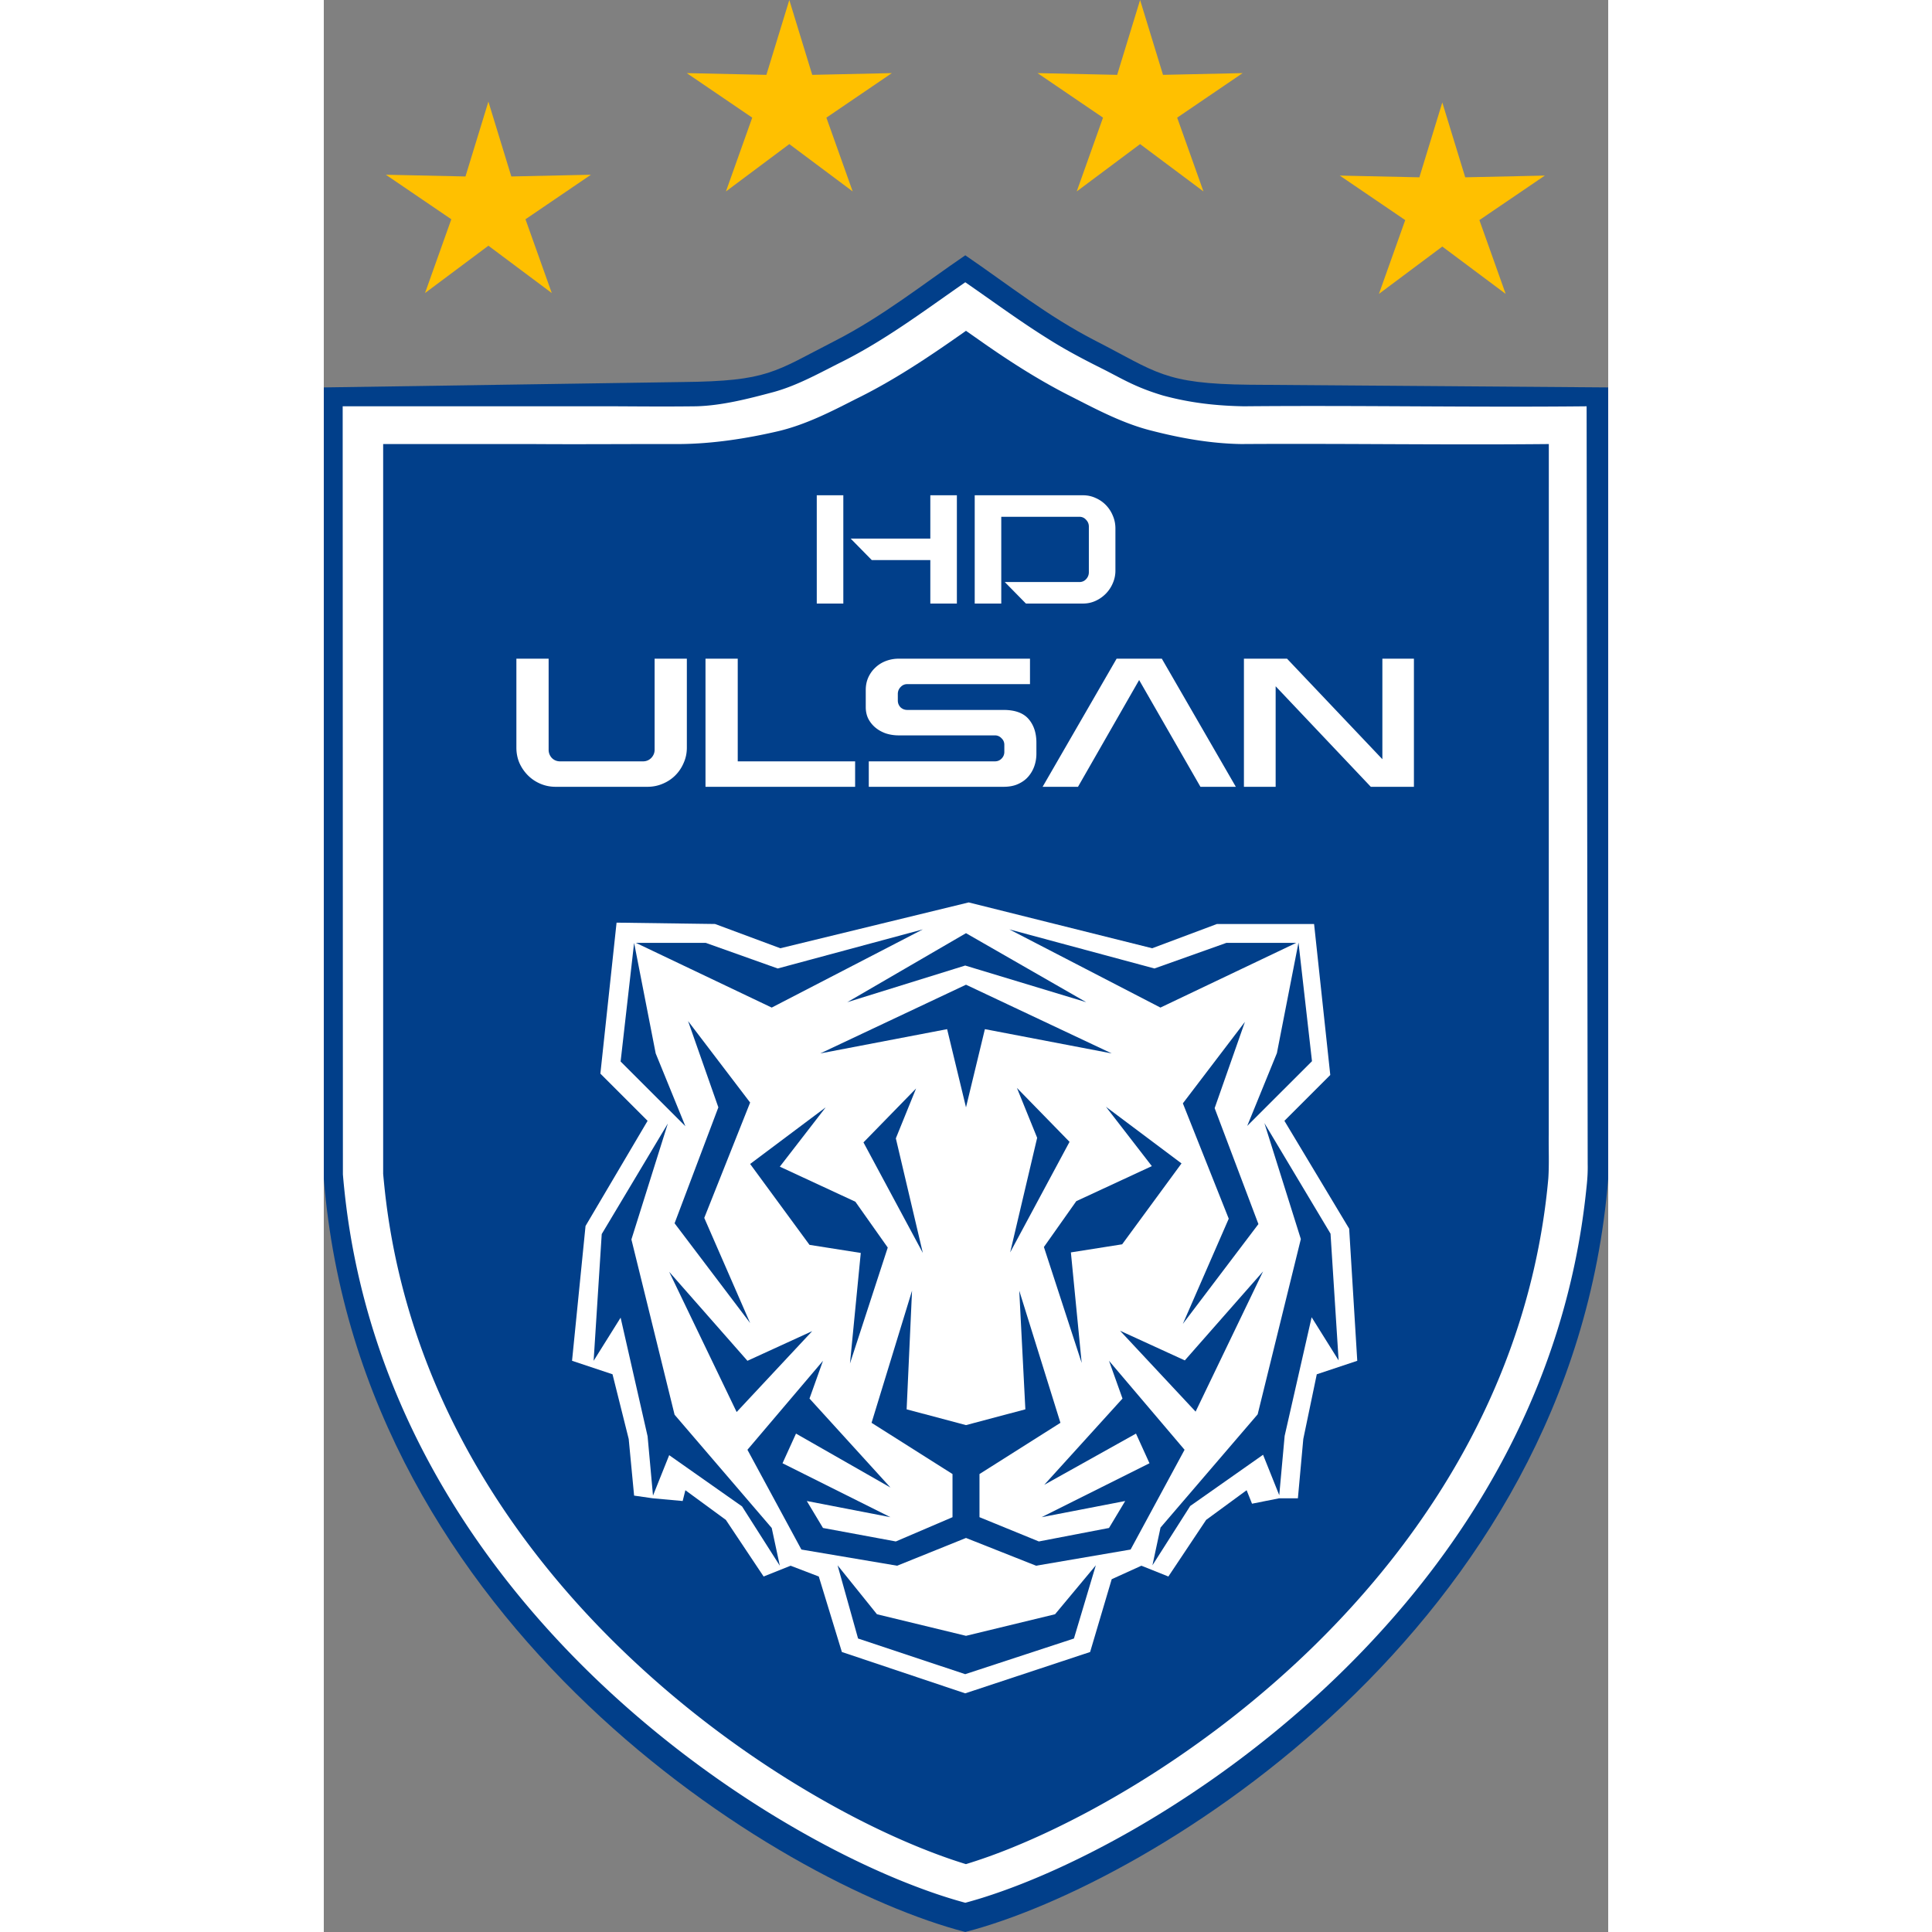
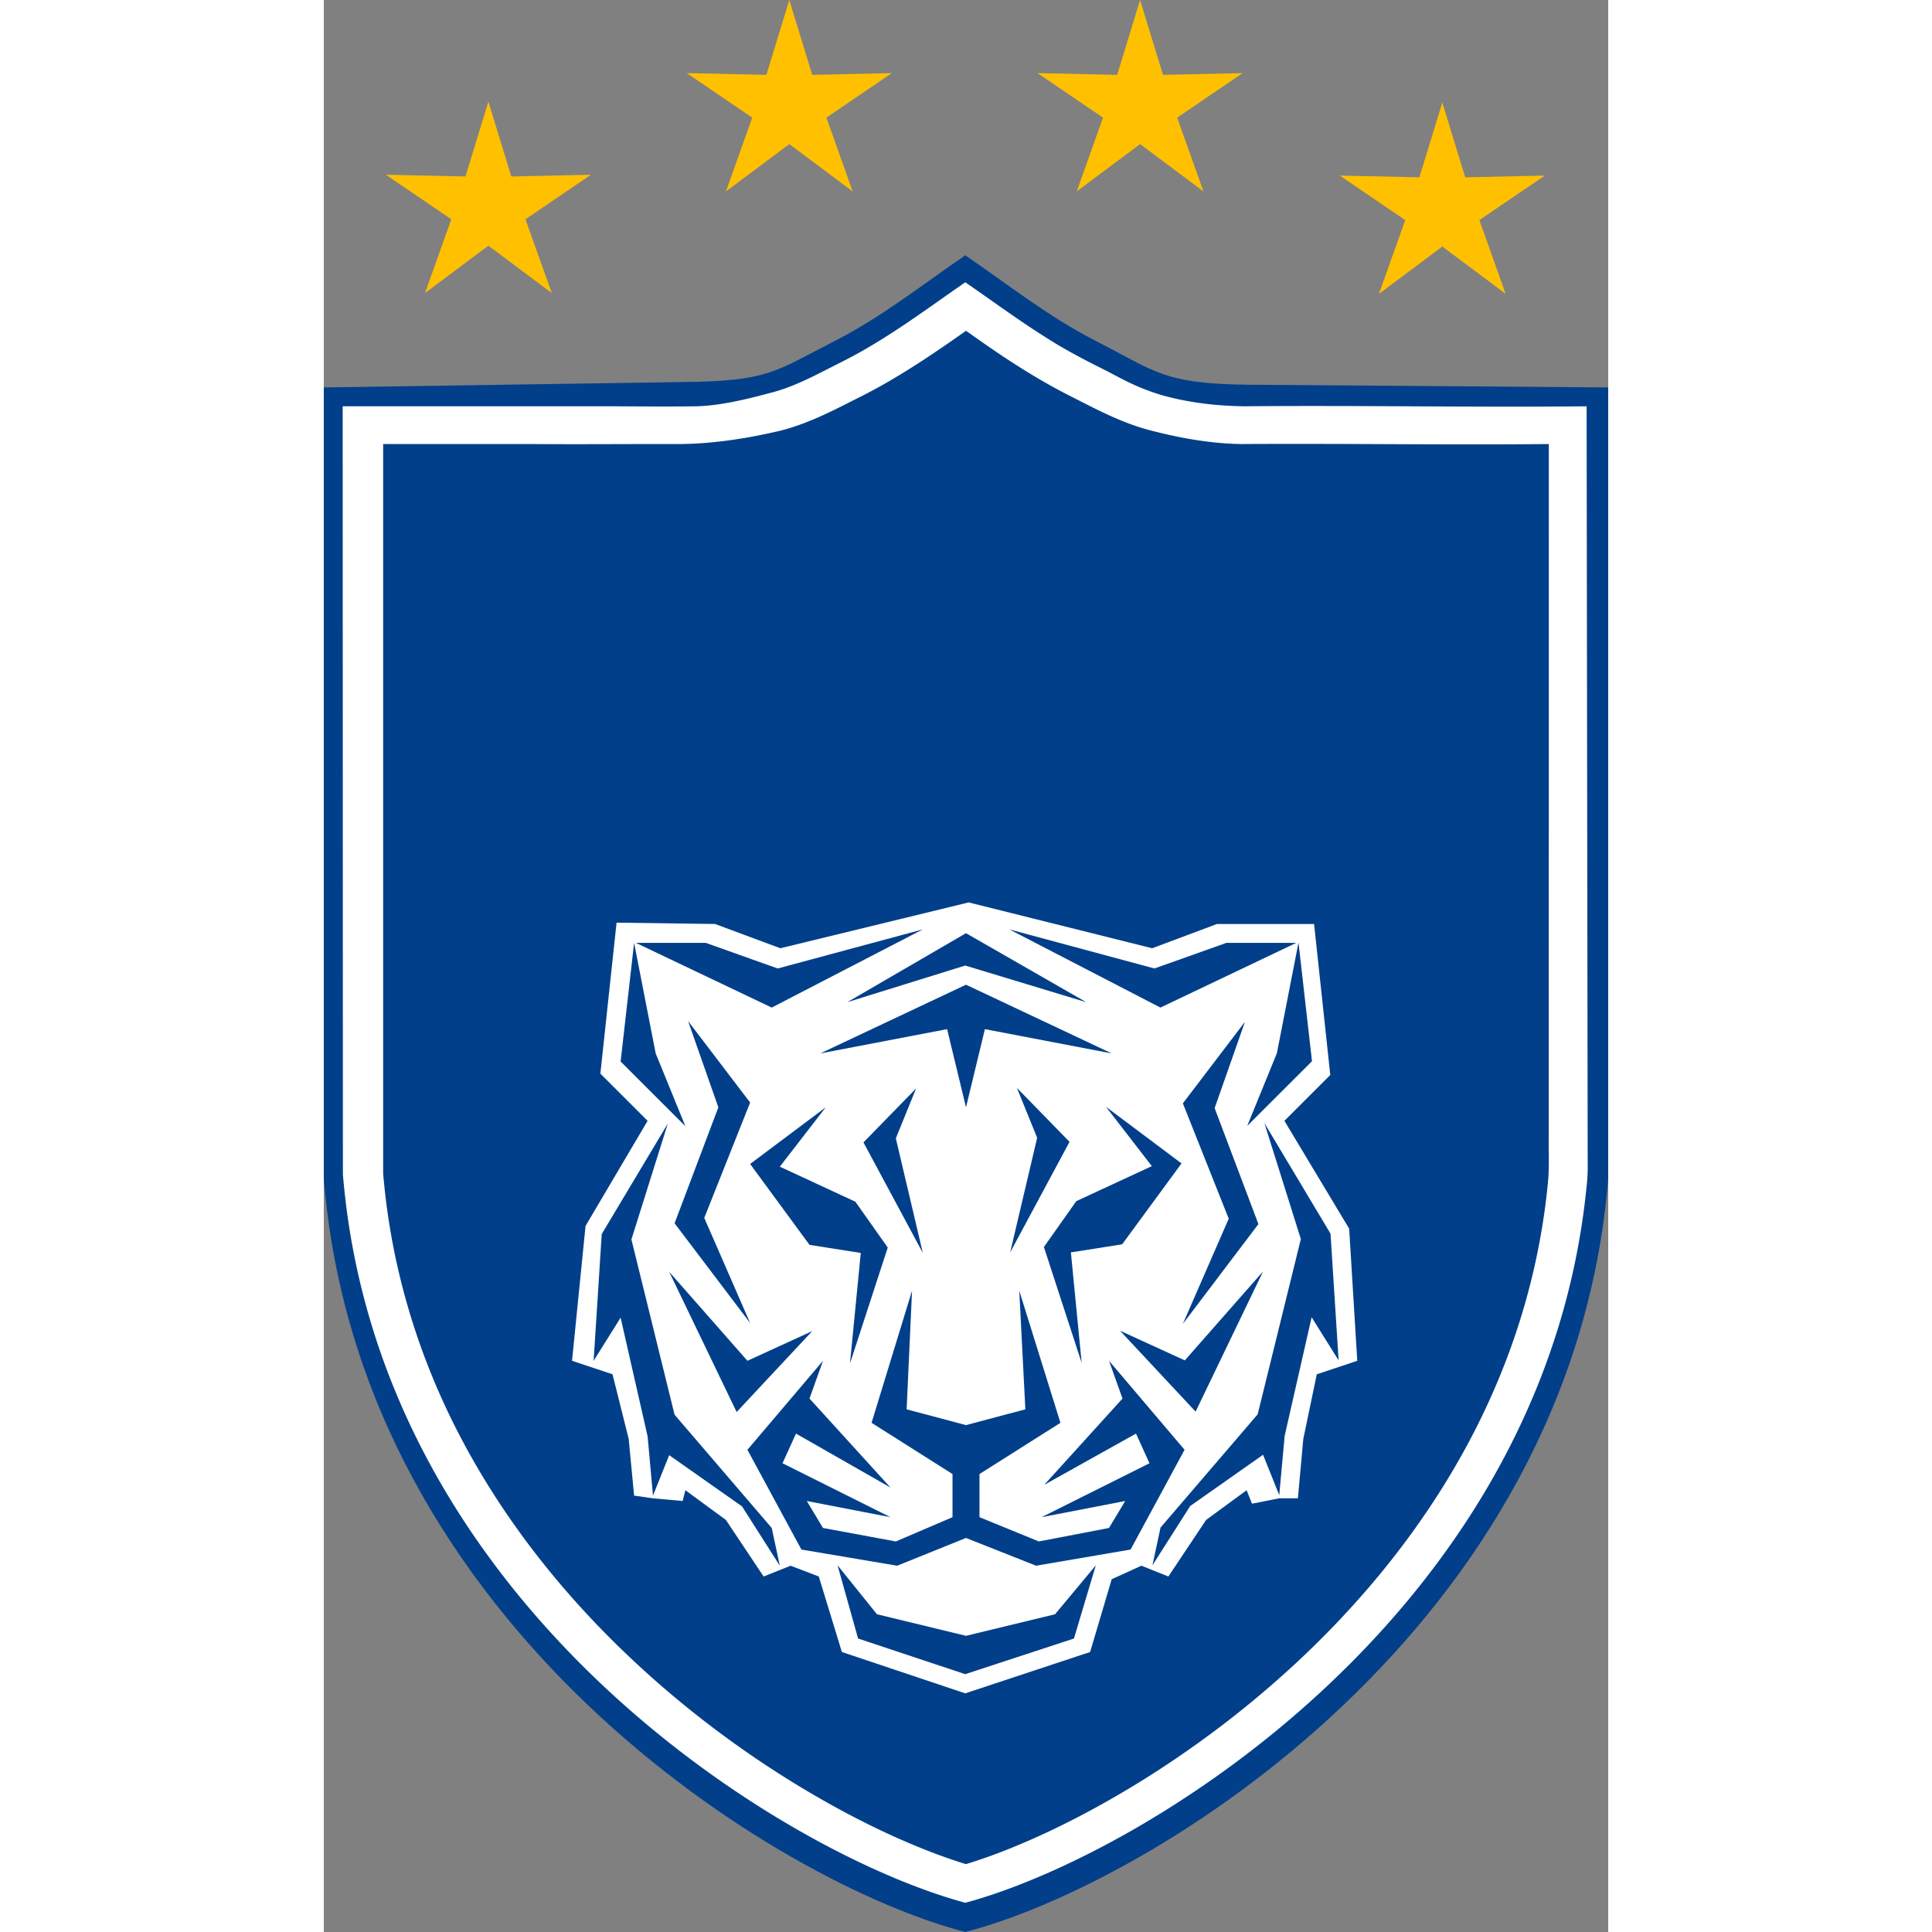
<svg xmlns="http://www.w3.org/2000/svg" height="768" viewBox="0 0 476 716" width="768">
  <rect x="0" y="0" width="476" height="716" fill="#808080" stroke="none" />
  <path d="M237.739 94.615c-15.777 10.757-30.605 22.644-48.299 31.7-22.651 11.593-24.669 14.925-56.44 15.265L0 143.579v293.273C13.369 602.744 168.392 698.067 237.74 716 307.086 698.067 462.631 602.744 476 436.852V143.579l-133-.999c-31.771-.34-34.311-4.671-56.962-16.264-17.694-9.057-32.522-20.945-48.299-31.701z" fill="#013f8a" />
  <path d="M235.785 105.961c-14.132 9.865-28.05 20.209-43.5 27.989-8.367 4.158-16.576 8.871-25.651 11.356-9.271 2.474-19.102 5.016-28.635 5.267-10.026.13-19.973.059-30 0h-101l.08 284.666c.258 3.113.578 6.227.927 9.262.448 3.796.97 7.603 1.571 11.33a267.77 267.77 0 0 0 3.938 19.717c.305 1.263.595 2.483.908 3.685a270.761 270.761 0 0 0 9.351 29.518 328.866 328.866 0 0 0 1.801 4.596c.357.878.774 1.917 1.145 2.796a280.22 280.22 0 0 0 4.744 10.791c7.74 16.632 17.19 32.642 27.925 47.609 3.498 4.884 7.13 9.67 10.893 14.355 10.314 12.831 21.674 25.011 33.74 36.308 18.404 17.234 38.645 32.713 60.112 46.072 15.593 9.654 31.85 18.299 48.818 25.312 8.093 3.312 16.337 6.3 24.79 8.575 2.16-.582 4.308-1.207 6.442-1.874 9.485-2.983 18.954-6.77 28.103-10.946 20.193-9.253 39.402-20.568 57.559-33.319 14.791-10.415 28.869-21.842 42.042-34.227 18.208-17.116 34.803-36.191 48.843-56.918a298.77 298.77 0 0 0 5.539-8.47 281.843 281.843 0 0 0 5.244-8.636 285.543 285.543 0 0 0 14.737-28.779 272.938 272.938 0 0 0 7.433-18.61 287.27 287.27 0 0 0 3.271-9.725 267.099 267.099 0 0 0 9.162-39.199 284.002 284.002 0 0 0 1.89-14.882c.298-2.723.454-5.459.39-8.199l-.398-280.807c-42.352.441-84.647-.396-127 0-10.223-.191-19.752-1.22-30-3.997-10-2.998-14.764-5.988-21.614-9.484-7.26-3.617-14.468-7.369-21.307-11.735-10.402-6.493-20.256-13.795-30.345-20.75z" fill="#fff" />
  <path d="M235.81 124.136c-12.468 8.748-25.214 17.214-38.944 23.896-9.106 4.66-18.343 9.351-28.361 11.744-11.867 2.767-24.378 4.687-36.505 4.788-18.438-.045-36.563.14-55 0H22v270.455c.265 2.977.574 5.949.92 8.916.111.846.241 1.915.359 2.847a254.637 254.637 0 0 0 2.854 17.115 254.257 254.257 0 0 0 5.22 21.065c4.721 16.092 11.099 31.868 18.88 46.807 11.293 21.732 25.495 41.916 41.722 60.278 7.838 8.869 16.25 17.417 25.007 25.467a368.784 368.784 0 0 0 31.444 25.885c14.052 10.339 28.826 19.711 44.209 27.966.975.519 2.13 1.128 3.175 1.681 8.36 4.364 16.912 8.369 25.662 11.901.742.29 1.699.673 2.524.999a218.83 218.83 0 0 0 8.885 3.25c.773.257 1.761.59 2.618.865.864.278 1.663.531 2.497.786 5.746-1.755 11.4-3.801 16.965-6.057 1.355-.559 2.875-1.182 4.283-1.788 8-3.402 15.818-7.216 23.491-11.291 1.211-.651 2.585-1.385 3.849-2.086 15.626-8.575 30.583-18.342 44.806-29.061a360.843 360.843 0 0 0 4.13-3.163c22.244-17.287 42.596-37.054 60.049-59.144a305.015 305.015 0 0 0 17.642-24.765c.657-1.052 1.431-2.254 2.116-3.374 14.005-22.58 24.805-47.173 31.462-72.882.321-1.215.629-2.503.955-3.788.193-.801.432-1.825.643-2.712 2.588-11.22 4.43-22.615 5.446-34.082.351-5.453.071-10.919.158-16.378.008-86.191.026-169.521.024-255.711-37.871.384-76.128-.253-114 0-11.657-.189-23.087-2.291-34.424-5.267-10.689-2.882-20.445-8.235-30.258-13.196-11.557-5.95-22.476-13.039-33.069-20.535a976.288 976.288 0 0 1-4.248-2.971z" fill="#013f8a" />
  <path d="m60.999 37.657 8.495 27.742L99 64.756 74.743 81.258l9.742 27.347L60.999 91.06l-23.485 17.544 9.742-27.346L23 64.757l29.504.643z" fill="#ffc000" />
-   <path d="M134.547 244.109v32.972c0 2.023-.396 3.913-1.189 5.671a14.461 14.461 0 0 1-3.102 4.616c-1.32 1.319-2.882 2.352-4.687 3.099-1.76.748-3.631 1.121-5.612 1.121h-34.06c-1.98 0-3.851-.374-5.612-1.122-1.76-.747-3.3-1.78-4.621-3.099a15.395 15.395 0 0 1-3.168-4.616c-.748-1.758-1.122-3.649-1.122-5.671v-32.972h11.949v33.763c0 1.143.396 2.155 1.188 3.034.836.835 1.848 1.253 3.036 1.253h30.762c1.188 0 2.201-.418 3.037-1.253.836-.879 1.254-1.89 1.254-3.034v-33.763h11.947zm18.86 0v38.049h43.503v9.43h-55.451v-47.479zm108.308 0v9.43h-45.483c-.968 0-1.782.352-2.443 1.055-.66.66-1.012 1.473-1.056 2.44v2.572c0 .967.33 1.802.99 2.506.704.659 1.54.989 2.509.989h35.646c4.269 0 7.372 1.121 9.308 3.363s2.904 5.166 2.904 8.771v4.154a13.87 13.87 0 0 1-.726 4.418 11.814 11.814 0 0 1-2.245 3.957c-.967 1.143-2.222 2.066-3.763 2.769-1.496.704-3.322 1.056-5.479 1.056h-49.906v-9.43h46.737c.969 0 1.783-.33 2.443-.989.703-.703 1.055-1.539 1.055-2.506v-2.637c0-.967-.352-1.78-1.056-2.44-.66-.703-1.474-1.055-2.443-1.055h-35.646c-1.673 0-3.257-.242-4.753-.726-1.497-.527-2.795-1.253-3.895-2.175a10.663 10.663 0 0 1-2.64-3.298c-.617-1.275-.925-2.704-.925-4.286v-6.331c0-1.67.308-3.209.924-4.615.66-1.451 1.54-2.682 2.64-3.693 1.1-1.055 2.399-1.868 3.895-2.44a13.223 13.223 0 0 1 4.754-.857h48.654zm32.101 0-27.423 47.479h13.114l22.657-39.566 22.72 39.566H338l-27.424-47.479zm110.184 0v47.479h-15.977l-35.268-37.258v37.258H341v-47.479h15.977l35.332 37.257v-37.257zM234.619 183.55v40.124h-9.842v-16.106h-21.694l-7.829-7.969h29.524V183.55zm-42.084 0v40.124h-9.841V183.55zm88.823 0c1.667 0 3.226.334 4.676 1.003a11.91 11.91 0 0 1 3.806 2.619 12.215 12.215 0 0 1 2.555 3.9c.653 1.486.979 3.084.979 4.793v15.604a11.51 11.51 0 0 1-.979 4.681 12.422 12.422 0 0 1-2.555 3.846 12.678 12.678 0 0 1-3.806 2.675c-1.45.669-3.009 1.003-4.676 1.003h-21.151l-7.83-7.969h27.621c1.015 0 1.849-.353 2.501-1.059.689-.743 1.033-1.597 1.033-2.563v-16.942c0-.966-.344-1.802-1.033-2.508-.652-.743-1.486-1.114-2.501-1.114h-28.926v32.155h-9.841V183.55z" fill="#fff" />
  <path d="m172.518 0 8.495 27.742 29.506-.643L186.262 43.6l9.742 27.347-23.486-17.544-23.485 17.544 9.742-27.346-24.257-16.502 29.504.643zm129.999 0 8.495 27.742 29.506-.643L316.261 43.6l9.742 27.347-23.485-17.544-23.485 17.544 9.742-27.346-24.257-16.502 29.504.643zm112 37.972 8.495 27.742 29.506-.643-24.257 16.501 9.742 27.347-23.485-17.544-23.485 17.544 9.742-27.346-24.257-16.502 29.504.643z" fill="#ffc000" />
  <path d="m108.5 341.932-6 55.959 17.5 17.487-23 38.971-5 49.963 15 4.997 6 23.982 2 20.984 7 1 11 .999 1-3.997 15 10.992 14 20.984 10-3.997 10.444 3.997L192 612.232l45.706 15.322L284 612.232l8-26.98 11-4.996 10 3.997 14-20.984 15-10.992 2 4.996 10-1.998h7l2-21.984 5-23.982 15-4.997-3-48.964-24-39.97 17-16.987-6-55.959h-36l-24 8.993-68-16.987-69.815 16.987L145 342.432z" fill="#fff" />
  <g fill="#013f8a">
    <path d="m115 349.427-5 43.967 24 23.982-11-26.98zm.666 0L166 373.409l56-28.979-53.778 14.49-26.667-9.493zM238 345.837l-44 25.573 43.706-13.582 44.849 13.582z" />
    <path d="m238 364.934-54 25.462 47-8.993 7 28.979 7-28.979 47 8.993zm122.389-15.507-50.334 23.982-56-28.979 53.778 14.49 26.667-9.493zm.833-.111 5 43.967-24 23.982 11-26.98zM135 378.405l11.222 31.977L130 453.35l28 36.973-17-38.972 17-42.746zm51 31.977-28 20.984 22 29.978 19 2.998-4 40.969 14-42.968-12-16.987-28-12.991z" />
    <path d="m200 423.372 19.5-19.985-7.5 18.486 10 42.469zm76.37-.204-19.5-19.985 7.5 18.487-10 42.468zm13.5-12.99 28 20.985-22 29.977-19 2.998 4 40.97-14-42.968 12-16.988 28-12.99zm51.5-31.477-11.222 31.977 16.222 42.968-28 36.973 17-38.972-17-42.746zM128 471.337l25 51.961 28-29.978-24 10.992z" />
    <path d="M127.5 416.377 114 459.345l16 64.952 36 41.969 3 13.99-14-21.984-27-18.986-6 14.989-2-21.983-10-43.968-10 15.988 3-46.965zm220.592 54.812-25 51.961-28-29.978 24 10.992z" />
    <path d="m348.592 416.229 13.5 42.968-16 64.952-36 41.969-3 13.99 14-21.984 27-18.986 6 14.989 2-21.983 10-43.968 10 15.988-3-46.965zM190.407 580.108 198 607.236l39.706 13.213L278 607.236l8.111-27.128L271 598.243l-33 7.994-33-7.994z" />
    <path d="m218 478.331-15 48.964 30 18.986v15.988l-21 8.994-27-4.997-6-9.992 31 5.995-40-19.985 5-10.992 35 19.986-30-32.976 5-13.99-28 32.976 20 36.973 35.481 5.995L238 569.967l25.963 10.289L299 574.261l20-36.973-28-32.976 5 13.99-29 31.976 34-18.986 5 10.992-40 19.985 31-5.995-6 9.992-26 4.997-22-8.994v-15.988l30-18.986-15.26-48.964 2.26 43.968-22 5.847-22-5.847z" />
  </g>
</svg>